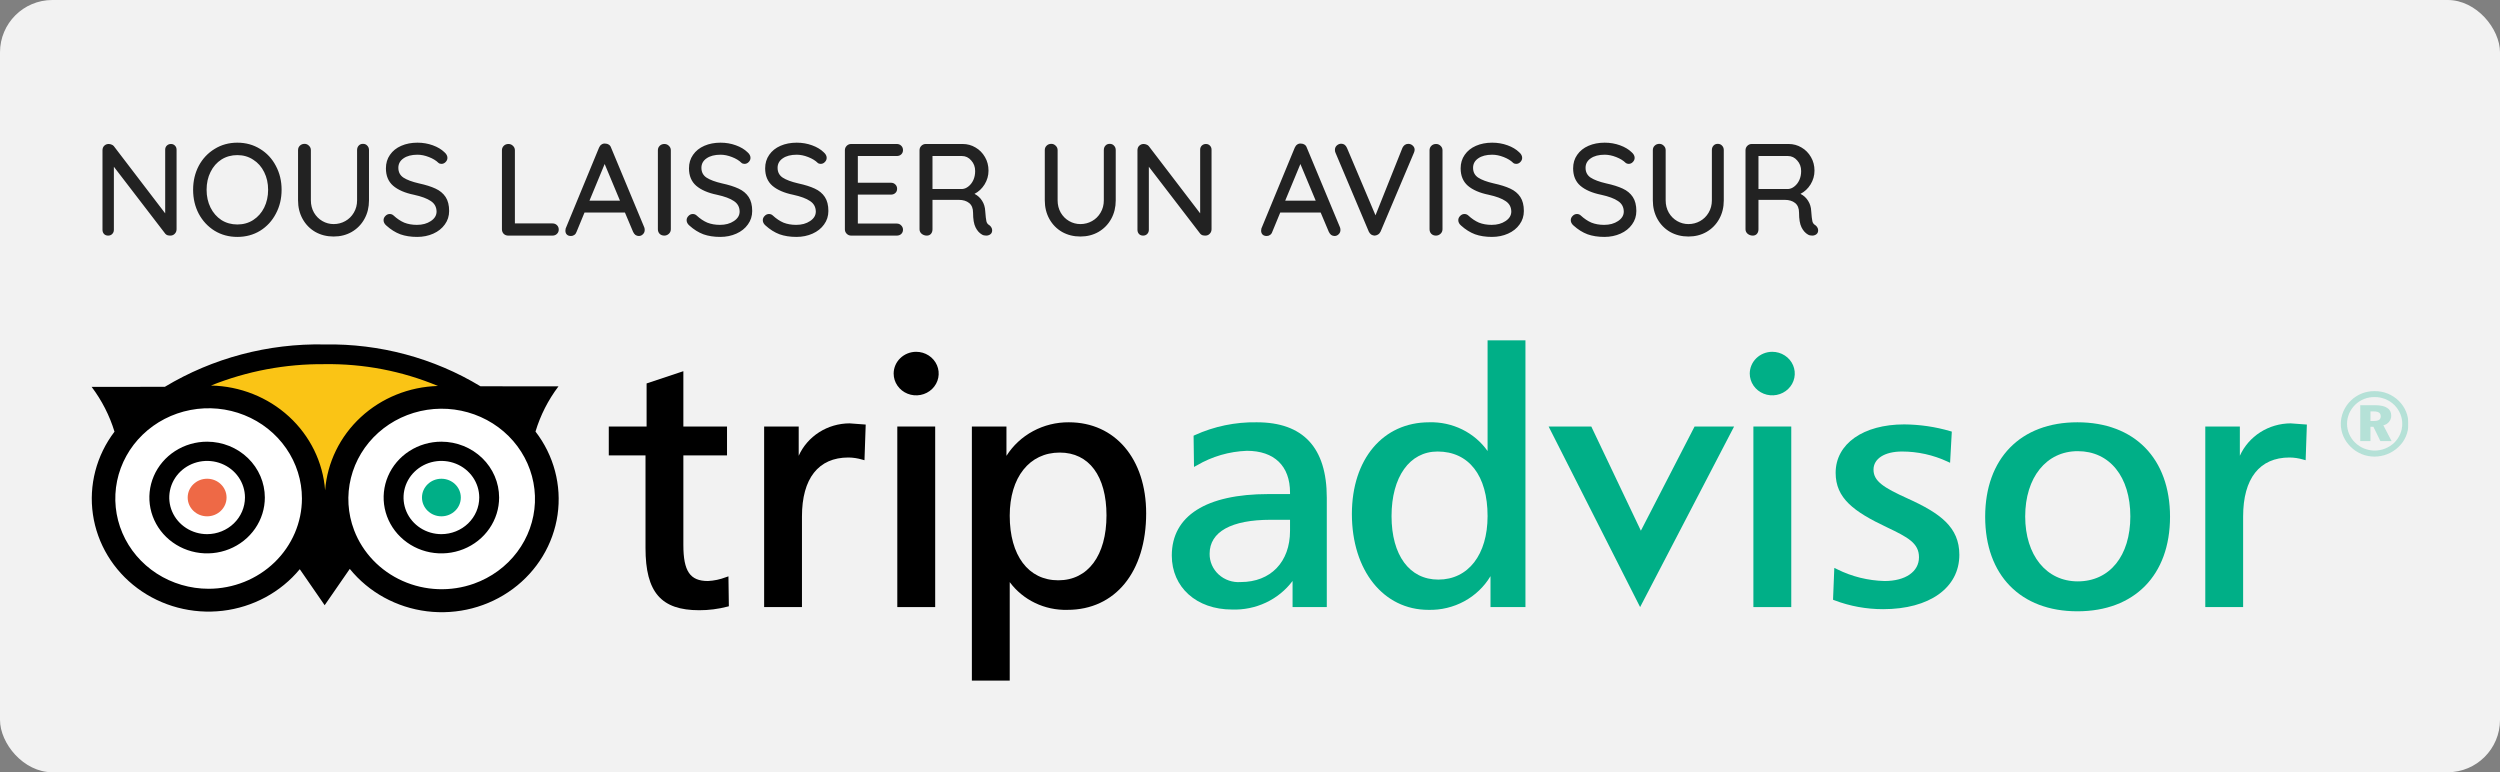
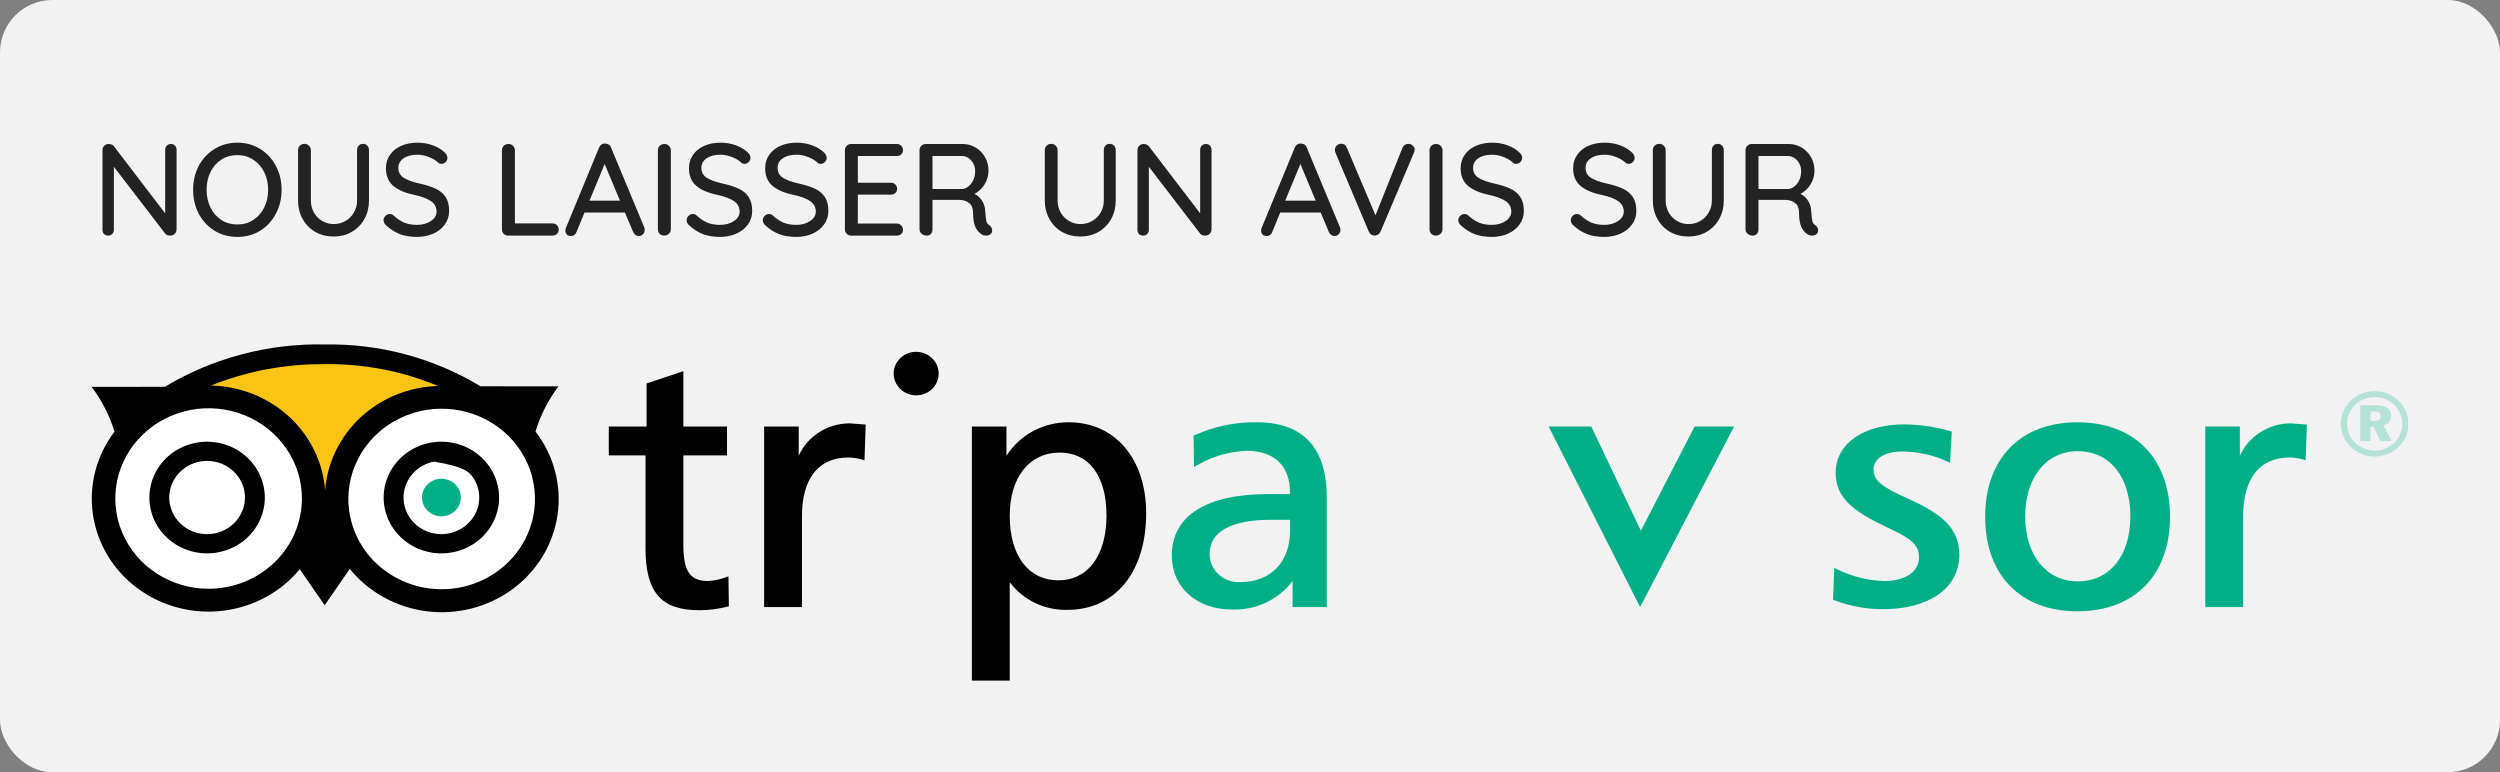
<svg xmlns="http://www.w3.org/2000/svg" width="191" height="59" viewBox="0 0 191 59" fill="none">
  <rect x="0" y="0" width="191" height="59" fill="#808080" stroke="none" />
  <rect width="191" height="59" rx="4" fill="#F2F2F2" />
  <path d="M13.06 11C13.187 11 13.29 11.043 13.37 11.13C13.45 11.21 13.49 11.313 13.49 11.44V17.51C13.49 17.65 13.443 17.767 13.35 17.86C13.263 17.953 13.15 18 13.01 18C12.937 18 12.863 17.99 12.79 17.97C12.723 17.943 12.67 17.907 12.63 17.86L8.7 12.74V17.56C8.7 17.687 8.657 17.793 8.57 17.88C8.49 17.96 8.387 18 8.26 18C8.133 18 8.03 17.96 7.95 17.88C7.87 17.793 7.83 17.687 7.83 17.56V11.48C7.83 11.34 7.873 11.227 7.96 11.14C8.053 11.047 8.167 11 8.3 11C8.38 11 8.457 11.017 8.53 11.05C8.603 11.077 8.66 11.117 8.7 11.17L12.62 16.3V11.44C12.62 11.313 12.66 11.21 12.74 11.13C12.827 11.043 12.933 11 13.06 11ZM21.514 14.5C21.514 15.173 21.368 15.783 21.074 16.33C20.788 16.877 20.388 17.31 19.874 17.63C19.361 17.943 18.781 18.1 18.134 18.1C17.488 18.1 16.908 17.943 16.394 17.63C15.881 17.31 15.478 16.877 15.184 16.33C14.898 15.783 14.754 15.173 14.754 14.5C14.754 13.827 14.898 13.217 15.184 12.67C15.478 12.123 15.881 11.693 16.394 11.38C16.908 11.06 17.488 10.9 18.134 10.9C18.781 10.9 19.361 11.06 19.874 11.38C20.388 11.693 20.788 12.123 21.074 12.67C21.368 13.217 21.514 13.827 21.514 14.5ZM20.484 14.5C20.484 14 20.384 13.55 20.184 13.15C19.984 12.743 19.704 12.427 19.344 12.2C18.991 11.967 18.588 11.85 18.134 11.85C17.681 11.85 17.274 11.963 16.914 12.19C16.561 12.417 16.284 12.733 16.084 13.14C15.884 13.54 15.784 13.993 15.784 14.5C15.784 15 15.884 15.453 16.084 15.86C16.284 16.26 16.561 16.577 16.914 16.81C17.274 17.037 17.681 17.15 18.134 17.15C18.588 17.15 18.991 17.037 19.344 16.81C19.704 16.577 19.984 16.26 20.184 15.86C20.384 15.453 20.484 15 20.484 14.5ZM27.731 10.99C27.871 10.99 27.981 11.037 28.061 11.13C28.148 11.217 28.191 11.33 28.191 11.47V15.31C28.191 15.837 28.075 16.31 27.841 16.73C27.608 17.15 27.285 17.48 26.871 17.72C26.465 17.953 26.005 18.07 25.491 18.07C24.971 18.07 24.505 17.953 24.091 17.72C23.678 17.48 23.355 17.15 23.121 16.73C22.888 16.31 22.771 15.837 22.771 15.31V11.47C22.771 11.33 22.818 11.217 22.911 11.13C23.005 11.037 23.125 10.99 23.271 10.99C23.398 10.99 23.508 11.037 23.601 11.13C23.701 11.223 23.751 11.337 23.751 11.47V15.31C23.751 15.657 23.831 15.97 23.991 16.25C24.151 16.523 24.365 16.737 24.631 16.89C24.898 17.043 25.185 17.12 25.491 17.12C25.811 17.12 26.108 17.043 26.381 16.89C26.655 16.737 26.871 16.523 27.031 16.25C27.198 15.97 27.281 15.657 27.281 15.31V11.47C27.281 11.33 27.321 11.217 27.401 11.13C27.481 11.037 27.591 10.99 27.731 10.99ZM31.874 18.1C31.387 18.1 30.957 18.033 30.584 17.9C30.21 17.76 29.854 17.537 29.514 17.23C29.374 17.11 29.304 16.973 29.304 16.82C29.304 16.7 29.351 16.593 29.444 16.5C29.537 16.4 29.647 16.35 29.774 16.35C29.887 16.35 29.984 16.387 30.064 16.46C30.331 16.707 30.604 16.89 30.884 17.01C31.171 17.123 31.494 17.18 31.854 17.18C32.274 17.18 32.627 17.083 32.914 16.89C33.207 16.697 33.354 16.453 33.354 16.16C33.347 15.813 33.2 15.547 32.914 15.36C32.634 15.167 32.204 15.007 31.624 14.88C30.937 14.74 30.407 14.51 30.034 14.19C29.667 13.87 29.484 13.427 29.484 12.86C29.484 12.467 29.587 12.123 29.794 11.83C30 11.53 30.287 11.3 30.654 11.14C31.02 10.98 31.434 10.9 31.894 10.9C32.307 10.9 32.697 10.967 33.064 11.1C33.431 11.233 33.727 11.41 33.954 11.63C34.107 11.763 34.184 11.907 34.184 12.06C34.184 12.18 34.137 12.287 34.044 12.38C33.957 12.473 33.85 12.52 33.724 12.52C33.63 12.52 33.554 12.493 33.494 12.44C33.321 12.267 33.081 12.12 32.774 12C32.467 11.88 32.174 11.82 31.894 11.82C31.447 11.82 31.09 11.913 30.824 12.1C30.564 12.28 30.434 12.52 30.434 12.82C30.434 13.147 30.564 13.397 30.824 13.57C31.09 13.743 31.484 13.89 32.004 14.01C32.524 14.123 32.947 14.257 33.274 14.41C33.607 14.563 33.864 14.777 34.044 15.05C34.224 15.323 34.314 15.68 34.314 16.12C34.314 16.507 34.204 16.85 33.984 17.15C33.77 17.45 33.477 17.683 33.104 17.85C32.73 18.017 32.321 18.1 31.874 18.1ZM42.208 17.07C42.348 17.07 42.461 17.113 42.548 17.2C42.641 17.287 42.688 17.4 42.688 17.54C42.688 17.673 42.641 17.783 42.548 17.87C42.461 17.957 42.348 18 42.208 18H38.828C38.688 18 38.571 17.953 38.478 17.86C38.391 17.767 38.348 17.653 38.348 17.52V11.48C38.348 11.347 38.394 11.233 38.488 11.14C38.581 11.047 38.701 11 38.848 11C38.981 11 39.094 11.047 39.188 11.14C39.288 11.233 39.338 11.347 39.338 11.48V17.07H42.208ZM49.226 17.38C49.246 17.44 49.256 17.503 49.256 17.57C49.256 17.703 49.209 17.813 49.116 17.9C49.029 17.987 48.926 18.03 48.806 18.03C48.712 18.03 48.626 18.003 48.546 17.95C48.472 17.89 48.412 17.81 48.366 17.71L47.746 16.24H44.656L44.046 17.72C44.012 17.82 43.956 17.897 43.876 17.95C43.802 18.003 43.719 18.03 43.626 18.03C43.486 18.03 43.379 17.993 43.306 17.92C43.232 17.847 43.196 17.747 43.196 17.62C43.196 17.593 43.202 17.54 43.216 17.46L45.766 11.28C45.812 11.173 45.876 11.093 45.956 11.04C46.042 10.98 46.139 10.957 46.246 10.97C46.346 10.97 46.436 10.997 46.516 11.05C46.596 11.103 46.652 11.18 46.686 11.28L49.226 17.38ZM47.366 15.33L46.196 12.53L45.036 15.33H47.366ZM51.252 17.51C51.252 17.65 51.202 17.767 51.102 17.86C51.002 17.953 50.885 18 50.752 18C50.605 18 50.485 17.953 50.392 17.86C50.305 17.767 50.262 17.65 50.262 17.51V11.48C50.262 11.347 50.308 11.233 50.402 11.14C50.495 11.047 50.615 11 50.762 11C50.895 11 51.008 11.047 51.102 11.14C51.202 11.233 51.252 11.347 51.252 11.48V17.51ZM55.028 18.1C54.541 18.1 54.111 18.033 53.738 17.9C53.365 17.76 53.008 17.537 52.668 17.23C52.528 17.11 52.458 16.973 52.458 16.82C52.458 16.7 52.505 16.593 52.598 16.5C52.691 16.4 52.801 16.35 52.928 16.35C53.041 16.35 53.138 16.387 53.218 16.46C53.485 16.707 53.758 16.89 54.038 17.01C54.325 17.123 54.648 17.18 55.008 17.18C55.428 17.18 55.782 17.083 56.068 16.89C56.361 16.697 56.508 16.453 56.508 16.16C56.502 15.813 56.355 15.547 56.068 15.36C55.788 15.167 55.358 15.007 54.778 14.88C54.092 14.74 53.562 14.51 53.188 14.19C52.822 13.87 52.638 13.427 52.638 12.86C52.638 12.467 52.742 12.123 52.948 11.83C53.155 11.53 53.441 11.3 53.808 11.14C54.175 10.98 54.588 10.9 55.048 10.9C55.462 10.9 55.852 10.967 56.218 11.1C56.585 11.233 56.882 11.41 57.108 11.63C57.261 11.763 57.338 11.907 57.338 12.06C57.338 12.18 57.291 12.287 57.198 12.38C57.111 12.473 57.005 12.52 56.878 12.52C56.785 12.52 56.708 12.493 56.648 12.44C56.475 12.267 56.235 12.12 55.928 12C55.621 11.88 55.328 11.82 55.048 11.82C54.602 11.82 54.245 11.913 53.978 12.1C53.718 12.28 53.588 12.52 53.588 12.82C53.588 13.147 53.718 13.397 53.978 13.57C54.245 13.743 54.638 13.89 55.158 14.01C55.678 14.123 56.102 14.257 56.428 14.41C56.761 14.563 57.018 14.777 57.198 15.05C57.378 15.323 57.468 15.68 57.468 16.12C57.468 16.507 57.358 16.85 57.138 17.15C56.925 17.45 56.632 17.683 56.258 17.85C55.885 18.017 55.475 18.1 55.028 18.1ZM60.848 18.1C60.362 18.1 59.932 18.033 59.558 17.9C59.185 17.76 58.828 17.537 58.488 17.23C58.348 17.11 58.278 16.973 58.278 16.82C58.278 16.7 58.325 16.593 58.418 16.5C58.512 16.4 58.622 16.35 58.748 16.35C58.862 16.35 58.958 16.387 59.038 16.46C59.305 16.707 59.578 16.89 59.858 17.01C60.145 17.123 60.468 17.18 60.828 17.18C61.248 17.18 61.602 17.083 61.888 16.89C62.182 16.697 62.328 16.453 62.328 16.16C62.322 15.813 62.175 15.547 61.888 15.36C61.608 15.167 61.178 15.007 60.598 14.88C59.912 14.74 59.382 14.51 59.008 14.19C58.642 13.87 58.458 13.427 58.458 12.86C58.458 12.467 58.562 12.123 58.768 11.83C58.975 11.53 59.262 11.3 59.628 11.14C59.995 10.98 60.408 10.9 60.868 10.9C61.282 10.9 61.672 10.967 62.038 11.1C62.405 11.233 62.702 11.41 62.928 11.63C63.082 11.763 63.158 11.907 63.158 12.06C63.158 12.18 63.112 12.287 63.018 12.38C62.932 12.473 62.825 12.52 62.698 12.52C62.605 12.52 62.528 12.493 62.468 12.44C62.295 12.267 62.055 12.12 61.748 12C61.442 11.88 61.148 11.82 60.868 11.82C60.422 11.82 60.065 11.913 59.798 12.1C59.538 12.28 59.408 12.52 59.408 12.82C59.408 13.147 59.538 13.397 59.798 13.57C60.065 13.743 60.458 13.89 60.978 14.01C61.498 14.123 61.922 14.257 62.248 14.41C62.582 14.563 62.838 14.777 63.018 15.05C63.198 15.323 63.288 15.68 63.288 16.12C63.288 16.507 63.178 16.85 62.958 17.15C62.745 17.45 62.452 17.683 62.078 17.85C61.705 18.017 61.295 18.1 60.848 18.1ZM68.509 17.08C68.649 17.08 68.762 17.127 68.849 17.22C68.942 17.313 68.989 17.423 68.989 17.55C68.989 17.683 68.942 17.793 68.849 17.88C68.762 17.96 68.649 18 68.509 18H65.029C64.895 18 64.782 17.953 64.689 17.86C64.595 17.767 64.549 17.653 64.549 17.52V11.48C64.549 11.347 64.595 11.233 64.689 11.14C64.782 11.047 64.895 11 65.029 11H68.509C68.649 11 68.762 11.043 68.849 11.13C68.942 11.217 68.989 11.33 68.989 11.47C68.989 11.603 68.942 11.713 68.849 11.8C68.762 11.88 68.649 11.92 68.509 11.92H65.539V13.96H68.059C68.199 13.96 68.312 14.003 68.399 14.09C68.492 14.177 68.539 14.287 68.539 14.42C68.539 14.56 68.492 14.67 68.399 14.75C68.312 14.83 68.199 14.87 68.059 14.87H65.539V17.08H68.509ZM75.582 17.2C75.648 17.247 75.702 17.307 75.742 17.38C75.782 17.447 75.802 17.517 75.802 17.59C75.802 17.73 75.755 17.833 75.662 17.9C75.575 17.967 75.469 18 75.342 18C75.215 18 75.109 17.973 75.022 17.92C74.822 17.807 74.659 17.623 74.532 17.37C74.405 17.117 74.342 16.743 74.342 16.25C74.342 15.917 74.242 15.67 74.042 15.51C73.842 15.35 73.582 15.27 73.262 15.27H71.242V17.52C71.242 17.66 71.202 17.777 71.122 17.87C71.042 17.957 70.939 18 70.812 18C70.659 18 70.525 17.953 70.412 17.86C70.305 17.767 70.252 17.653 70.252 17.52V11.48C70.252 11.347 70.299 11.233 70.392 11.14C70.485 11.047 70.599 11 70.732 11H73.542C73.902 11 74.232 11.09 74.532 11.27C74.832 11.443 75.072 11.687 75.252 12C75.432 12.307 75.522 12.653 75.522 13.04C75.522 13.413 75.422 13.763 75.222 14.09C75.022 14.41 74.765 14.65 74.452 14.81C74.698 14.937 74.892 15.113 75.032 15.34C75.178 15.567 75.258 15.83 75.272 16.13C75.299 16.51 75.329 16.77 75.362 16.91C75.395 17.043 75.469 17.14 75.582 17.2ZM73.522 14.44C73.689 14.427 73.845 14.36 73.992 14.24C74.145 14.12 74.269 13.96 74.362 13.76C74.455 13.553 74.502 13.323 74.502 13.07C74.502 12.75 74.402 12.48 74.202 12.26C74.008 12.033 73.772 11.92 73.492 11.92H71.242V14.44H73.522ZM84.782 10.99C84.922 10.99 85.032 11.037 85.112 11.13C85.199 11.217 85.242 11.33 85.242 11.47V15.31C85.242 15.837 85.126 16.31 84.892 16.73C84.659 17.15 84.335 17.48 83.922 17.72C83.516 17.953 83.055 18.07 82.542 18.07C82.022 18.07 81.555 17.953 81.142 17.72C80.729 17.48 80.406 17.15 80.172 16.73C79.939 16.31 79.822 15.837 79.822 15.31V11.47C79.822 11.33 79.869 11.217 79.962 11.13C80.055 11.037 80.175 10.99 80.322 10.99C80.449 10.99 80.559 11.037 80.652 11.13C80.752 11.223 80.802 11.337 80.802 11.47V15.31C80.802 15.657 80.882 15.97 81.042 16.25C81.202 16.523 81.415 16.737 81.682 16.89C81.949 17.043 82.236 17.12 82.542 17.12C82.862 17.12 83.159 17.043 83.432 16.89C83.706 16.737 83.922 16.523 84.082 16.25C84.249 15.97 84.332 15.657 84.332 15.31V11.47C84.332 11.33 84.372 11.217 84.452 11.13C84.532 11.037 84.642 10.99 84.782 10.99ZM92.132 11C92.259 11 92.362 11.043 92.442 11.13C92.522 11.21 92.562 11.313 92.562 11.44V17.51C92.562 17.65 92.516 17.767 92.422 17.86C92.336 17.953 92.222 18 92.082 18C92.009 18 91.936 17.99 91.862 17.97C91.796 17.943 91.742 17.907 91.702 17.86L87.772 12.74V17.56C87.772 17.687 87.729 17.793 87.642 17.88C87.562 17.96 87.459 18 87.332 18C87.206 18 87.102 17.96 87.022 17.88C86.942 17.793 86.902 17.687 86.902 17.56V11.48C86.902 11.34 86.946 11.227 87.032 11.14C87.126 11.047 87.239 11 87.372 11C87.452 11 87.529 11.017 87.602 11.05C87.676 11.077 87.732 11.117 87.772 11.17L91.692 16.3V11.44C91.692 11.313 91.732 11.21 91.812 11.13C91.899 11.043 92.006 11 92.132 11ZM102.38 17.38C102.4 17.44 102.41 17.503 102.41 17.57C102.41 17.703 102.363 17.813 102.27 17.9C102.183 17.987 102.08 18.03 101.96 18.03C101.867 18.03 101.78 18.003 101.7 17.95C101.627 17.89 101.567 17.81 101.52 17.71L100.9 16.24H97.81L97.2 17.72C97.167 17.82 97.11 17.897 97.03 17.95C96.957 18.003 96.873 18.03 96.78 18.03C96.64 18.03 96.533 17.993 96.46 17.92C96.387 17.847 96.35 17.747 96.35 17.62C96.35 17.593 96.357 17.54 96.37 17.46L98.92 11.28C98.967 11.173 99.03 11.093 99.11 11.04C99.197 10.98 99.293 10.957 99.4 10.97C99.5 10.97 99.59 10.997 99.67 11.05C99.75 11.103 99.807 11.18 99.84 11.28L102.38 17.38ZM100.52 15.33L99.35 12.53L98.19 15.33H100.52ZM107.588 10.99C107.721 10.99 107.835 11.033 107.928 11.12C108.028 11.207 108.078 11.313 108.078 11.44C108.078 11.507 108.061 11.58 108.028 11.66L105.478 17.69C105.431 17.79 105.365 17.867 105.278 17.92C105.191 17.973 105.101 18 105.008 18C104.921 17.993 104.838 17.967 104.758 17.92C104.685 17.867 104.625 17.793 104.578 17.7L102.028 11.66C102.001 11.607 101.988 11.537 101.988 11.45C101.988 11.31 102.038 11.197 102.138 11.11C102.238 11.023 102.348 10.98 102.468 10.98C102.668 10.98 102.815 11.087 102.908 11.3L105.088 16.45L107.148 11.29C107.195 11.197 107.255 11.123 107.328 11.07C107.408 11.017 107.495 10.99 107.588 10.99ZM110.207 17.51C110.207 17.65 110.157 17.767 110.057 17.86C109.957 17.953 109.84 18 109.707 18C109.56 18 109.44 17.953 109.347 17.86C109.26 17.767 109.217 17.65 109.217 17.51V11.48C109.217 11.347 109.263 11.233 109.357 11.14C109.45 11.047 109.57 11 109.717 11C109.85 11 109.963 11.047 110.057 11.14C110.157 11.233 110.207 11.347 110.207 11.48V17.51ZM113.983 18.1C113.497 18.1 113.067 18.033 112.693 17.9C112.32 17.76 111.963 17.537 111.623 17.23C111.483 17.11 111.413 16.973 111.413 16.82C111.413 16.7 111.46 16.593 111.553 16.5C111.647 16.4 111.757 16.35 111.883 16.35C111.997 16.35 112.093 16.387 112.173 16.46C112.44 16.707 112.713 16.89 112.993 17.01C113.28 17.123 113.603 17.18 113.963 17.18C114.383 17.18 114.737 17.083 115.023 16.89C115.317 16.697 115.463 16.453 115.463 16.16C115.457 15.813 115.31 15.547 115.023 15.36C114.743 15.167 114.313 15.007 113.733 14.88C113.047 14.74 112.517 14.51 112.143 14.19C111.777 13.87 111.593 13.427 111.593 12.86C111.593 12.467 111.697 12.123 111.903 11.83C112.11 11.53 112.397 11.3 112.763 11.14C113.13 10.98 113.543 10.9 114.003 10.9C114.417 10.9 114.807 10.967 115.173 11.1C115.54 11.233 115.837 11.41 116.063 11.63C116.217 11.763 116.293 11.907 116.293 12.06C116.293 12.18 116.247 12.287 116.153 12.38C116.067 12.473 115.96 12.52 115.833 12.52C115.74 12.52 115.663 12.493 115.603 12.44C115.43 12.267 115.19 12.12 114.883 12C114.577 11.88 114.283 11.82 114.003 11.82C113.557 11.82 113.2 11.913 112.933 12.1C112.673 12.28 112.543 12.52 112.543 12.82C112.543 13.147 112.673 13.397 112.933 13.57C113.2 13.743 113.593 13.89 114.113 14.01C114.633 14.123 115.057 14.257 115.383 14.41C115.717 14.563 115.973 14.777 116.153 15.05C116.333 15.323 116.423 15.68 116.423 16.12C116.423 16.507 116.313 16.85 116.093 17.15C115.88 17.45 115.587 17.683 115.213 17.85C114.84 18.017 114.43 18.1 113.983 18.1ZM122.577 18.1C122.09 18.1 121.66 18.033 121.287 17.9C120.914 17.76 120.557 17.537 120.217 17.23C120.077 17.11 120.007 16.973 120.007 16.82C120.007 16.7 120.054 16.593 120.147 16.5C120.24 16.4 120.35 16.35 120.477 16.35C120.59 16.35 120.687 16.387 120.767 16.46C121.034 16.707 121.307 16.89 121.587 17.01C121.874 17.123 122.197 17.18 122.557 17.18C122.977 17.18 123.33 17.083 123.617 16.89C123.91 16.697 124.057 16.453 124.057 16.16C124.05 15.813 123.904 15.547 123.617 15.36C123.337 15.167 122.907 15.007 122.327 14.88C121.64 14.74 121.11 14.51 120.737 14.19C120.37 13.87 120.187 13.427 120.187 12.86C120.187 12.467 120.29 12.123 120.497 11.83C120.704 11.53 120.99 11.3 121.357 11.14C121.724 10.98 122.137 10.9 122.597 10.9C123.01 10.9 123.4 10.967 123.767 11.1C124.134 11.233 124.43 11.41 124.657 11.63C124.81 11.763 124.887 11.907 124.887 12.06C124.887 12.18 124.84 12.287 124.747 12.38C124.66 12.473 124.554 12.52 124.427 12.52C124.334 12.52 124.257 12.493 124.197 12.44C124.024 12.267 123.784 12.12 123.477 12C123.17 11.88 122.877 11.82 122.597 11.82C122.15 11.82 121.794 11.913 121.527 12.1C121.267 12.28 121.137 12.52 121.137 12.82C121.137 13.147 121.267 13.397 121.527 13.57C121.794 13.743 122.187 13.89 122.707 14.01C123.227 14.123 123.65 14.257 123.977 14.41C124.31 14.563 124.567 14.777 124.747 15.05C124.927 15.323 125.017 15.68 125.017 16.12C125.017 16.507 124.907 16.85 124.687 17.15C124.474 17.45 124.18 17.683 123.807 17.85C123.434 18.017 123.024 18.1 122.577 18.1ZM131.237 10.99C131.377 10.99 131.487 11.037 131.567 11.13C131.654 11.217 131.697 11.33 131.697 11.47V15.31C131.697 15.837 131.581 16.31 131.347 16.73C131.114 17.15 130.791 17.48 130.377 17.72C129.971 17.953 129.511 18.07 128.997 18.07C128.477 18.07 128.011 17.953 127.597 17.72C127.184 17.48 126.861 17.15 126.627 16.73C126.394 16.31 126.277 15.837 126.277 15.31V11.47C126.277 11.33 126.324 11.217 126.417 11.13C126.511 11.037 126.631 10.99 126.777 10.99C126.904 10.99 127.014 11.037 127.107 11.13C127.207 11.223 127.257 11.337 127.257 11.47V15.31C127.257 15.657 127.337 15.97 127.497 16.25C127.657 16.523 127.871 16.737 128.137 16.89C128.404 17.043 128.691 17.12 128.997 17.12C129.317 17.12 129.614 17.043 129.887 16.89C130.161 16.737 130.377 16.523 130.537 16.25C130.704 15.97 130.787 15.657 130.787 15.31V11.47C130.787 11.33 130.827 11.217 130.907 11.13C130.987 11.037 131.097 10.99 131.237 10.99ZM138.687 17.2C138.754 17.247 138.807 17.307 138.847 17.38C138.887 17.447 138.907 17.517 138.907 17.59C138.907 17.73 138.861 17.833 138.767 17.9C138.681 17.967 138.574 18 138.447 18C138.321 18 138.214 17.973 138.127 17.92C137.927 17.807 137.764 17.623 137.637 17.37C137.511 17.117 137.447 16.743 137.447 16.25C137.447 15.917 137.347 15.67 137.147 15.51C136.947 15.35 136.687 15.27 136.367 15.27H134.347V17.52C134.347 17.66 134.307 17.777 134.227 17.87C134.147 17.957 134.044 18 133.917 18C133.764 18 133.631 17.953 133.517 17.86C133.411 17.767 133.357 17.653 133.357 17.52V11.48C133.357 11.347 133.404 11.233 133.497 11.14C133.591 11.047 133.704 11 133.837 11H136.647C137.007 11 137.337 11.09 137.637 11.27C137.937 11.443 138.177 11.687 138.357 12C138.537 12.307 138.627 12.653 138.627 13.04C138.627 13.413 138.527 13.763 138.327 14.09C138.127 14.41 137.871 14.65 137.557 14.81C137.804 14.937 137.997 15.113 138.137 15.34C138.284 15.567 138.364 15.83 138.377 16.13C138.404 16.51 138.434 16.77 138.467 16.91C138.501 17.043 138.574 17.14 138.687 17.2ZM136.627 14.44C136.794 14.427 136.951 14.36 137.097 14.24C137.251 14.12 137.374 13.96 137.467 13.76C137.561 13.553 137.607 13.323 137.607 13.07C137.607 12.75 137.507 12.48 137.307 12.26C137.114 12.033 136.877 11.92 136.597 11.92H134.347V14.44H136.627Z" fill="#222222" />
  <g clip-path="url(#clip0)">
    <path d="M13.158 30.349C16.505 29.931 25.998 29.643 23.397 42.912L26.348 42.68C25.055 34.501 27.758 30.331 36.211 29.931C22.192 22.422 14.21 30.217 13.158 30.349Z" fill="#FAC415" />
    <path d="M26.209 40.811C26.76 42.252 27.74 43.502 29.026 44.405C30.311 45.307 31.844 45.82 33.431 45.88C35.019 45.939 36.588 45.542 37.942 44.739C39.296 43.935 40.373 42.762 41.037 41.366C41.701 39.971 41.923 38.416 41.674 36.899C41.425 35.382 40.716 33.97 39.637 32.843C38.559 31.715 37.158 30.922 35.614 30.564C34.069 30.206 32.45 30.299 30.96 30.831C28.962 31.546 27.339 32.998 26.448 34.87C25.558 36.741 25.472 38.878 26.209 40.811Z" fill="white" />
    <path d="M15.939 45.857C20.375 45.857 23.972 42.378 23.972 38.087C23.972 33.797 20.375 30.318 15.939 30.318C11.503 30.318 7.907 33.797 7.907 38.087C7.907 42.378 11.503 45.857 15.939 45.857Z" fill="white" />
-     <path d="M15.824 39.447C16.644 39.447 17.309 38.804 17.309 38.011C17.309 37.218 16.644 36.575 15.824 36.575C15.004 36.575 14.339 37.218 14.339 38.011C14.339 38.804 15.004 39.447 15.824 39.447Z" fill="#EE6946" />
    <path d="M33.723 39.447C34.543 39.447 35.207 38.804 35.207 38.011C35.207 37.218 34.543 36.576 33.723 36.576C32.904 36.576 32.239 37.218 32.239 38.011C32.239 38.804 32.904 39.447 33.723 39.447Z" fill="#00AF87" />
    <path d="M40.912 32.971C41.285 31.73 41.88 30.561 42.668 29.517L36.708 29.512C33.143 27.354 29.007 26.243 24.802 26.316C20.494 26.227 16.252 27.351 12.593 29.553L7 29.556C7.781 30.592 8.373 31.751 8.748 32.98C7.364 34.8 6.772 37.072 7.1 39.309C7.428 41.545 8.649 43.569 10.502 44.944C12.355 46.319 14.692 46.937 17.011 46.664C19.329 46.392 21.445 45.25 22.903 43.486L24.804 46.239L26.723 43.463C28.173 45.252 30.293 46.416 32.624 46.704C34.956 46.991 37.31 46.378 39.177 44.997C41.044 43.617 42.273 41.58 42.598 39.329C42.922 37.078 42.317 34.793 40.912 32.971ZM33.458 29.488C31.256 29.55 29.157 30.399 27.565 31.872C25.973 33.344 25.002 35.335 24.839 37.459C24.676 35.315 23.691 33.306 22.079 31.826C20.466 30.346 18.341 29.501 16.118 29.455C18.869 28.349 21.823 27.794 24.802 27.822C27.777 27.778 30.727 28.346 33.458 29.488ZM15.939 44.982C14.529 44.982 13.151 44.578 11.978 43.82C10.806 43.062 9.892 41.986 9.352 40.725C8.812 39.465 8.671 38.079 8.946 36.741C9.222 35.403 9.901 34.174 10.898 33.21C11.895 32.246 13.165 31.589 14.549 31.323C15.932 31.057 17.365 31.194 18.668 31.716C19.971 32.238 21.084 33.122 21.867 34.257C22.651 35.391 23.068 36.724 23.068 38.088C23.066 39.916 22.314 41.668 20.977 42.961C19.641 44.253 17.829 44.98 15.939 44.982ZM36.212 44.591C34.438 45.223 32.477 45.149 30.76 44.383C29.043 43.618 27.71 42.225 27.054 40.509V40.507C26.566 39.228 26.482 37.837 26.811 36.511C27.14 35.185 27.869 33.983 28.904 33.057C29.94 32.132 31.236 31.524 32.628 31.31C34.021 31.097 35.448 31.288 36.728 31.859C38.009 32.43 39.086 33.355 39.822 34.518C40.559 35.681 40.923 37.029 40.868 38.392C40.812 39.754 40.341 41.071 39.512 42.174C38.684 43.278 37.535 44.118 36.212 44.591Z" fill="black" />
    <path d="M15.829 33.745C14.956 33.743 14.103 33.993 13.376 34.461C12.65 34.929 12.084 35.595 11.749 36.374C11.414 37.154 11.326 38.012 11.495 38.84C11.665 39.669 12.084 40.429 12.701 41.027C13.318 41.624 14.104 42.031 14.96 42.196C15.816 42.361 16.703 42.277 17.51 41.954C18.316 41.631 19.006 41.084 19.491 40.382C19.976 39.68 20.234 38.855 20.234 38.011C20.232 36.881 19.768 35.798 18.942 34.998C18.117 34.199 16.997 33.748 15.829 33.745ZM15.829 40.809C15.257 40.81 14.697 40.647 14.221 40.34C13.744 40.033 13.373 39.597 13.153 39.086C12.933 38.575 12.875 38.012 12.986 37.469C13.097 36.926 13.372 36.427 13.776 36.035C14.18 35.644 14.696 35.377 15.257 35.268C15.818 35.16 16.4 35.215 16.929 35.426C17.457 35.638 17.91 35.996 18.228 36.456C18.546 36.916 18.716 37.457 18.716 38.011C18.714 38.751 18.409 39.461 17.869 39.985C17.328 40.51 16.595 40.806 15.829 40.809Z" fill="black" />
-     <path d="M33.723 33.745C32.851 33.744 31.998 33.994 31.272 34.463C30.546 34.931 29.98 35.598 29.646 36.377C29.312 37.157 29.224 38.015 29.394 38.843C29.564 39.671 29.984 40.431 30.601 41.028C31.218 41.625 32.004 42.032 32.86 42.197C33.716 42.361 34.603 42.277 35.409 41.954C36.215 41.631 36.905 41.084 37.389 40.382C37.874 39.68 38.133 38.855 38.133 38.011C38.131 36.88 37.666 35.796 36.84 34.996C36.013 34.197 34.892 33.746 33.723 33.745ZM33.723 40.809C33.151 40.809 32.592 40.645 32.116 40.338C31.641 40.031 31.27 39.594 31.051 39.083C30.832 38.572 30.774 38.009 30.886 37.466C30.997 36.924 31.272 36.425 31.677 36.034C32.081 35.642 32.596 35.376 33.157 35.268C33.718 35.16 34.3 35.215 34.829 35.427C35.357 35.638 35.809 35.997 36.127 36.457C36.445 36.917 36.614 37.458 36.615 38.011C36.614 38.752 36.309 39.463 35.767 39.988C35.225 40.512 34.49 40.807 33.723 40.809Z" fill="black" />
-     <path d="M133.681 28.542C133.682 28.871 133.783 29.192 133.972 29.466C134.161 29.739 134.43 29.952 134.744 30.078C135.058 30.204 135.404 30.236 135.737 30.172C136.071 30.108 136.377 29.949 136.617 29.717C136.858 29.484 137.021 29.188 137.088 28.865C137.154 28.543 137.12 28.208 136.99 27.904C136.86 27.6 136.639 27.341 136.356 27.158C136.074 26.975 135.741 26.878 135.401 26.878C134.945 26.878 134.508 27.054 134.185 27.366C133.863 27.678 133.682 28.101 133.681 28.542Z" fill="#00AF87" />
+     <path d="M33.723 33.745C32.851 33.744 31.998 33.994 31.272 34.463C30.546 34.931 29.98 35.598 29.646 36.377C29.312 37.157 29.224 38.015 29.394 38.843C29.564 39.671 29.984 40.431 30.601 41.028C31.218 41.625 32.004 42.032 32.86 42.197C33.716 42.361 34.603 42.277 35.409 41.954C36.215 41.631 36.905 41.084 37.389 40.382C37.874 39.68 38.133 38.855 38.133 38.011C38.131 36.88 37.666 35.796 36.84 34.996C36.013 34.197 34.892 33.746 33.723 33.745ZM33.723 40.809C33.151 40.809 32.592 40.645 32.116 40.338C31.641 40.031 31.27 39.594 31.051 39.083C30.832 38.572 30.774 38.009 30.886 37.466C30.997 36.924 31.272 36.425 31.677 36.034C32.081 35.642 32.596 35.376 33.157 35.268C35.357 35.638 35.809 35.997 36.127 36.457C36.445 36.917 36.614 37.458 36.615 38.011C36.614 38.752 36.309 39.463 35.767 39.988C35.225 40.512 34.49 40.807 33.723 40.809Z" fill="black" />
    <path d="M52.005 28.427L49.4 29.295V32.586H46.511V34.793H49.317V41.876C49.317 45.248 50.506 46.621 53.417 46.621C54.144 46.623 54.869 46.531 55.571 46.348L55.685 46.318L55.653 44.033L55.452 44.101C55.016 44.269 54.554 44.367 54.085 44.39C52.718 44.39 52.209 43.643 52.209 41.634V34.793H55.544V32.586H52.209V28.359L52.005 28.427Z" fill="black" />
    <path d="M61.021 34.821V32.586H58.38V46.38H61.27V39.456C61.27 36.552 62.53 34.953 64.816 34.953C65.169 34.956 65.519 35.009 65.857 35.109L66.046 35.161L66.14 32.436L64.898 32.344C64.073 32.349 63.267 32.586 62.579 33.025C61.891 33.465 61.349 34.089 61.021 34.821Z" fill="black" />
    <path d="M81.658 32.263C80.703 32.256 79.762 32.489 78.927 32.938C78.092 33.387 77.391 34.038 76.893 34.827V32.586H74.251V52H77.143V44.473C77.642 45.147 78.305 45.694 79.073 46.063C79.841 46.433 80.691 46.615 81.549 46.593C85.205 46.593 87.567 43.697 87.567 39.214C87.567 35.056 85.193 32.263 81.658 32.263ZM80.854 44.335C78.566 44.335 77.143 42.445 77.143 39.401C77.143 36.47 78.644 34.576 80.965 34.576C83.201 34.576 84.536 36.37 84.536 39.376C84.536 42.435 83.125 44.335 80.854 44.335H80.854Z" fill="black" />
    <path d="M96.015 32.263C94.379 32.236 92.759 32.572 91.279 33.246L91.19 33.287L91.222 35.674L91.448 35.552C92.601 34.873 93.915 34.491 95.265 34.442C97.358 34.442 98.558 35.603 98.558 37.628V37.747H96.905C92.145 37.747 89.525 39.414 89.525 42.441C89.525 44.87 91.415 46.568 94.124 46.568C95.022 46.6 95.913 46.418 96.721 46.037C97.528 45.657 98.225 45.089 98.752 44.386V46.38H101.367V38.03C101.367 34.203 99.568 32.263 96.015 32.263ZM98.558 40.558C98.558 42.936 97.08 44.469 94.791 44.469C94.485 44.492 94.177 44.452 93.887 44.353C93.598 44.254 93.333 44.098 93.109 43.894C92.886 43.69 92.709 43.444 92.589 43.17C92.47 42.897 92.41 42.602 92.415 42.305C92.415 40.632 94.068 39.712 97.071 39.712H98.558V40.558H98.558Z" fill="#00AF87" />
-     <path d="M113.651 26V34.459C113.158 33.76 112.491 33.193 111.711 32.809C110.931 32.426 110.065 32.238 109.19 32.263C105.658 32.263 103.284 35.078 103.284 39.267C103.284 43.582 105.69 46.593 109.135 46.593C110.092 46.617 111.037 46.389 111.871 45.936C112.705 45.483 113.397 44.82 113.874 44.018V46.38H116.544V26H113.651H113.651ZM109.887 44.281C107.683 44.281 106.314 42.422 106.314 39.429C106.314 36.432 107.695 34.496 109.83 34.496C112.224 34.496 113.651 36.34 113.651 39.429C113.651 42.377 112.174 44.281 109.887 44.281Z" fill="#00AF87" />
    <path d="M129.466 32.586L125.363 40.547L121.575 32.586H118.315L125.305 46.381L132.485 32.586H129.466Z" fill="#00AF87" />
-     <path d="M136.699 32.586H133.959V46.381H136.853V32.586H136.699Z" fill="#00AF87" />
    <path d="M140.243 36.123C140.243 38.064 141.622 39.086 144.165 40.287C145.77 41.051 146.61 41.499 146.61 42.575C146.61 43.676 145.577 44.39 143.982 44.39C142.717 44.358 141.477 44.05 140.353 43.489L140.141 43.39L140.044 45.82L140.145 45.86C141.332 46.312 142.596 46.543 143.871 46.541C147.408 46.541 149.694 44.911 149.694 42.387C149.694 40.281 148.246 39.216 145.742 38.084C143.904 37.252 143.136 36.762 143.136 35.88C143.136 35.038 143.991 34.496 145.315 34.496C146.515 34.497 147.699 34.759 148.781 35.262L148.987 35.357L149.118 32.975L149.001 32.94C147.86 32.606 146.675 32.433 145.483 32.424C142.348 32.424 140.243 33.91 140.243 36.123Z" fill="#00AF87" />
    <path d="M158.713 32.263C154.367 32.263 151.667 35.029 151.667 39.483C151.667 43.937 154.367 46.703 158.713 46.703C163.077 46.703 165.79 43.937 165.79 39.483C165.79 35.029 163.077 32.263 158.713 32.263ZM158.741 44.417C156.34 44.417 154.725 42.422 154.725 39.456C154.725 36.474 156.34 34.469 158.741 34.469C161.182 34.469 162.758 36.425 162.758 39.456C162.758 42.469 161.182 44.417 158.741 44.417Z" fill="#00AF87" />
    <path d="M171.125 34.821V32.586H168.484V46.38H171.375V39.456C171.375 36.552 172.636 34.953 174.92 34.953C175.273 34.956 175.623 35.009 175.961 35.109L176.151 35.161L176.245 32.436L175.002 32.344C174.178 32.349 173.372 32.586 172.683 33.025C171.995 33.465 171.454 34.089 171.125 34.821Z" fill="#00AF87" />
-     <path d="M71.295 32.586H68.554V46.381H71.448V32.586H71.295H71.295Z" fill="black" />
    <path d="M68.275 28.542C68.275 28.871 68.376 29.193 68.566 29.466C68.755 29.74 69.023 29.953 69.338 30.079C69.652 30.205 69.998 30.237 70.332 30.173C70.665 30.109 70.972 29.95 71.212 29.718C71.453 29.485 71.616 29.189 71.683 28.866C71.749 28.543 71.715 28.209 71.585 27.905C71.454 27.601 71.234 27.341 70.951 27.158C70.668 26.975 70.336 26.878 69.996 26.878C69.54 26.878 69.102 27.054 68.78 27.366C68.457 27.678 68.276 28.101 68.275 28.542Z" fill="black" />
    <g opacity="0.5">
      <path opacity="0.5" d="M183.277 30.637C183.511 30.868 183.695 31.141 183.819 31.441C183.943 31.741 184.005 32.062 184 32.385C184.005 32.715 183.94 33.043 183.808 33.348C183.676 33.653 183.481 33.929 183.234 34.158C182.749 34.62 182.096 34.881 181.414 34.885C181.071 34.885 180.732 34.818 180.416 34.687C180.101 34.556 179.817 34.364 179.58 34.124C179.106 33.661 178.839 33.036 178.837 32.385C178.838 32.05 178.908 31.719 179.043 31.41C179.178 31.102 179.374 30.823 179.622 30.588C179.857 30.362 180.137 30.183 180.445 30.061C180.753 29.94 181.082 29.879 181.414 29.882C181.762 29.878 182.106 29.943 182.427 30.073C182.747 30.203 183.036 30.395 183.277 30.637ZM179.949 30.911C179.747 31.104 179.587 31.333 179.478 31.586C179.369 31.839 179.312 32.111 179.313 32.385C179.317 32.923 179.539 33.439 179.932 33.82C180.325 34.202 180.858 34.419 181.414 34.425C181.973 34.424 182.51 34.213 182.91 33.836C183.304 33.455 183.528 32.939 183.533 32.399C183.538 31.86 183.325 31.34 182.938 30.952C182.741 30.755 182.506 30.599 182.246 30.493C181.985 30.387 181.706 30.333 181.423 30.335C181.15 30.331 180.879 30.38 180.626 30.479C180.372 30.578 180.142 30.725 179.949 30.911H179.949ZM181.464 30.958C182.279 30.958 182.69 31.24 182.69 31.753C182.692 31.925 182.634 32.092 182.524 32.226C182.415 32.361 182.261 32.456 182.088 32.494L182.717 33.699H181.862L181.33 32.61H181.102V33.699H180.324V30.958H181.464V30.958ZM181.102 32.164H181.38C181.72 32.164 181.889 32.048 181.889 31.808C181.889 31.542 181.712 31.432 181.338 31.432H181.102V32.164L181.102 32.164Z" fill="#00AF87" />
    </g>
  </g>
  <defs>
    <clipPath id="clip0">
      <rect width="177" height="26" fill="white" transform="translate(7 26)" />
    </clipPath>
  </defs>
</svg>